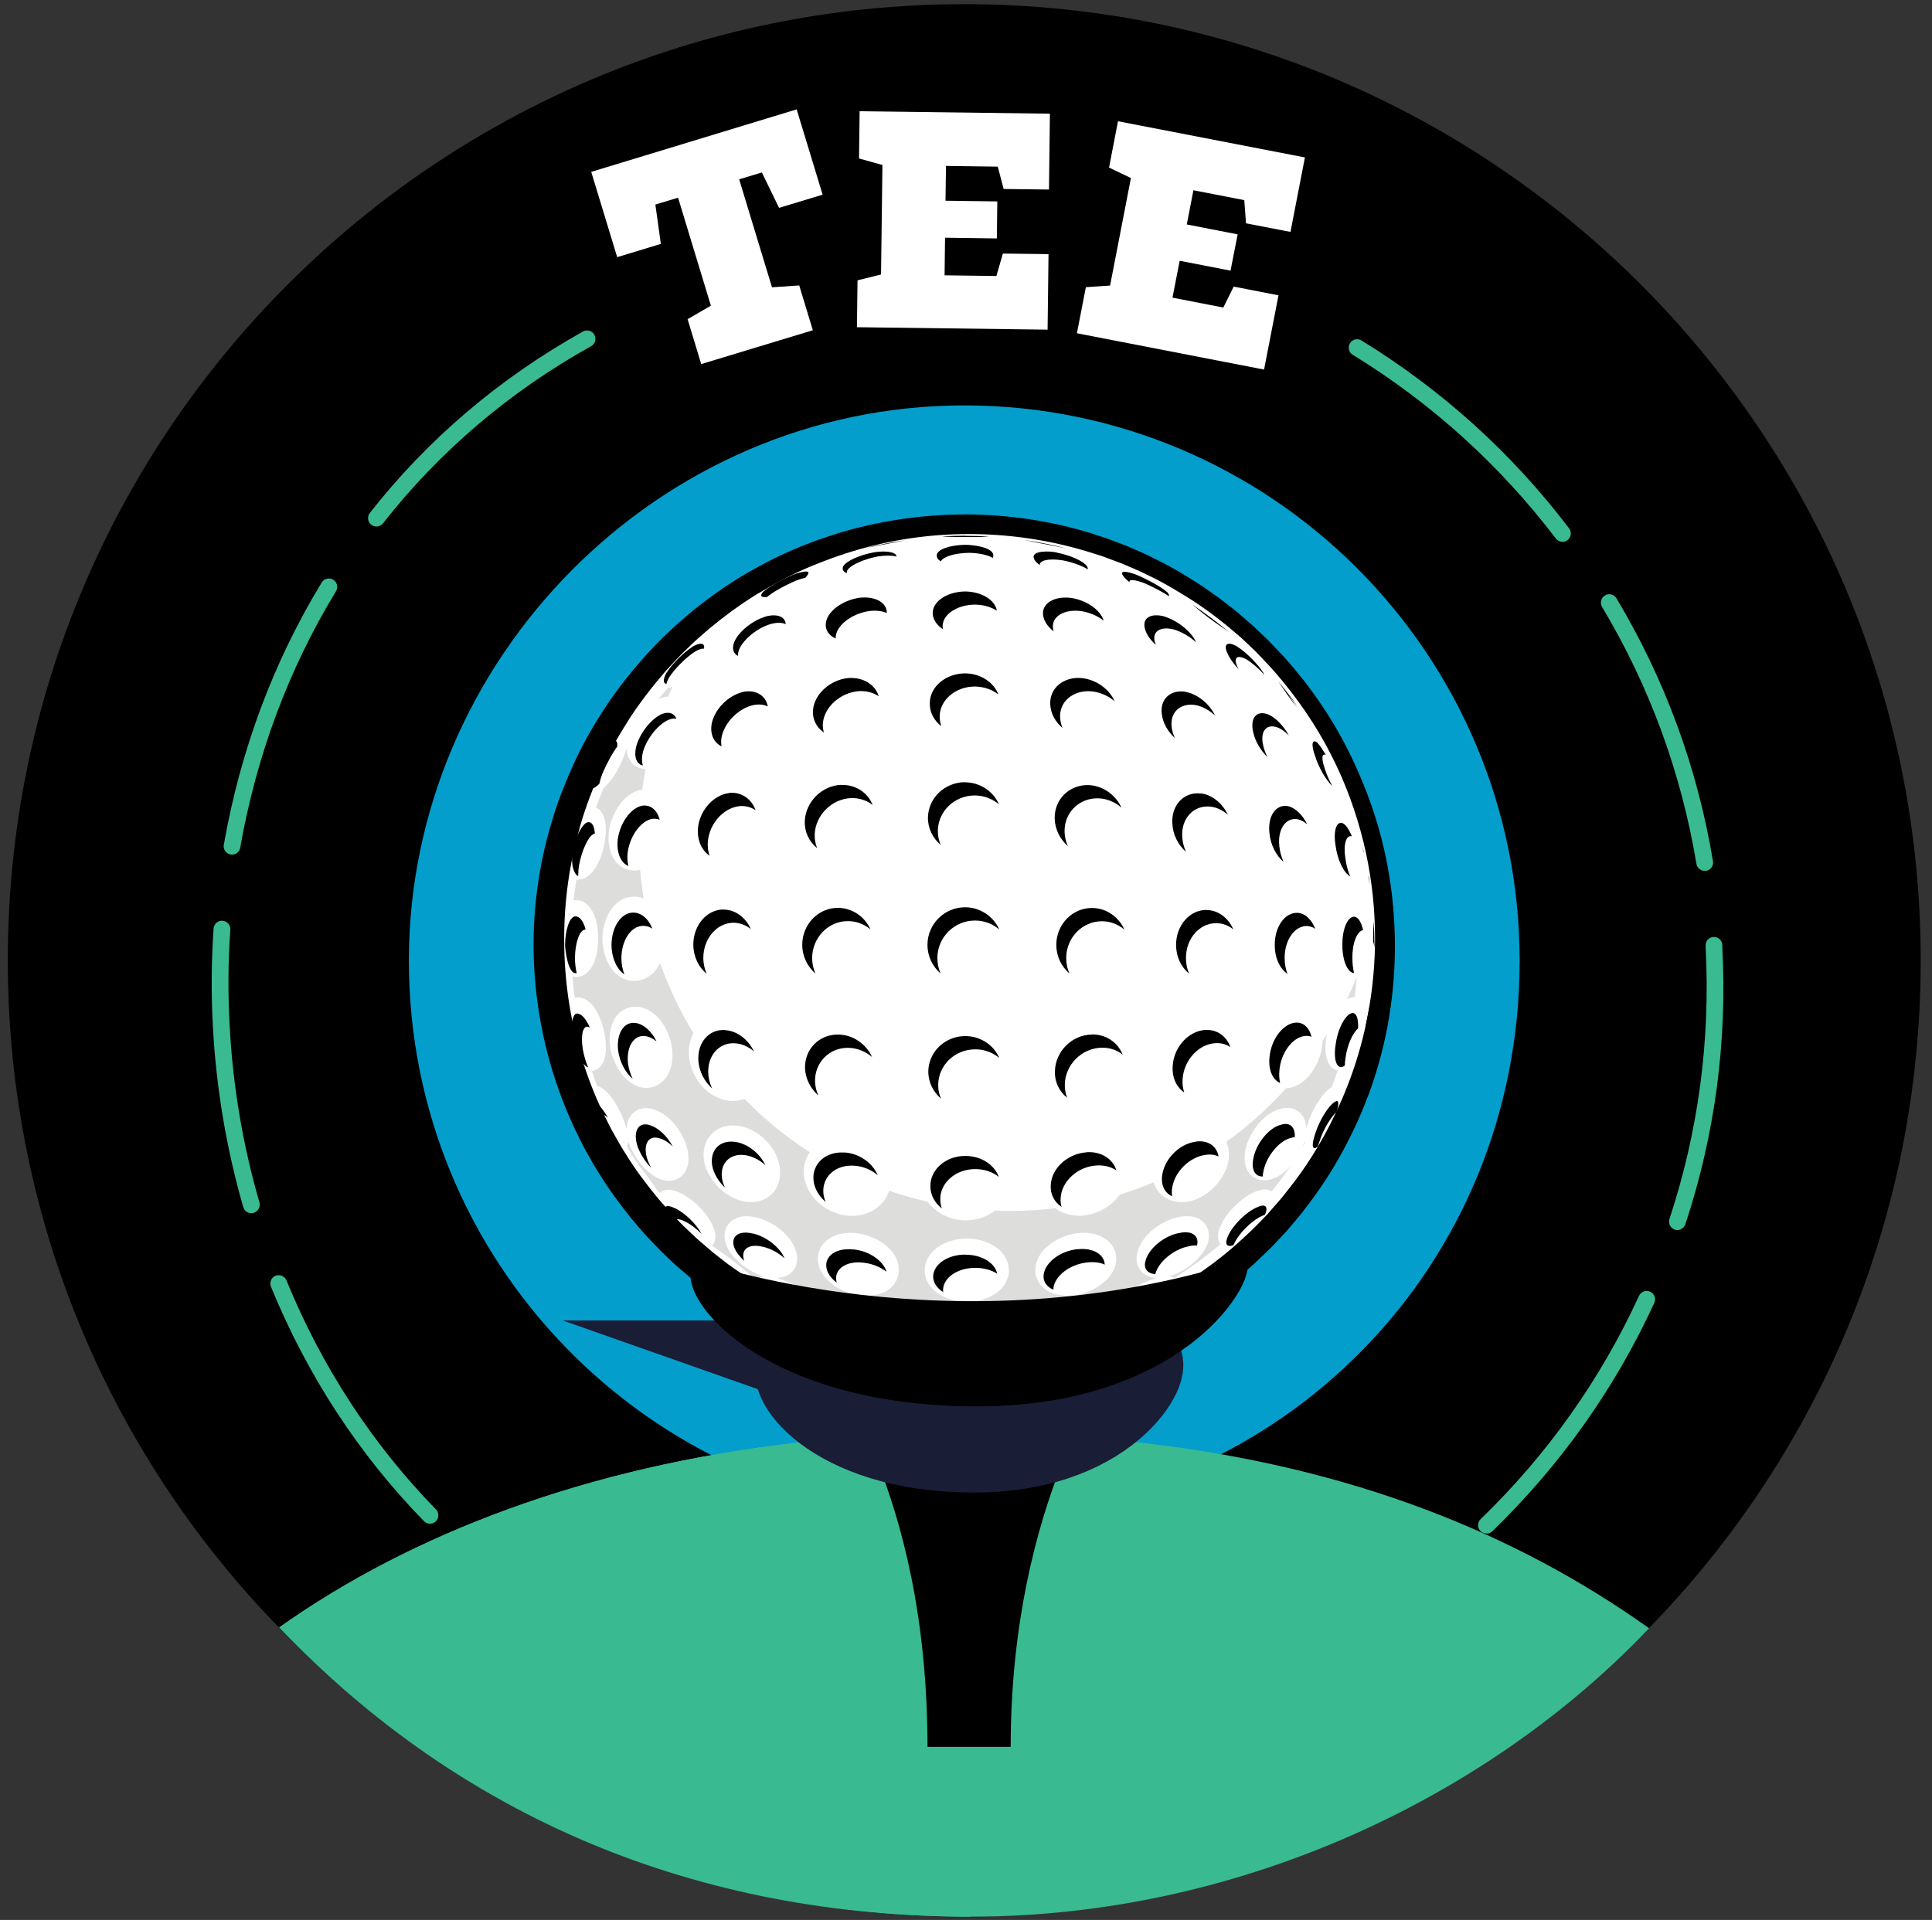
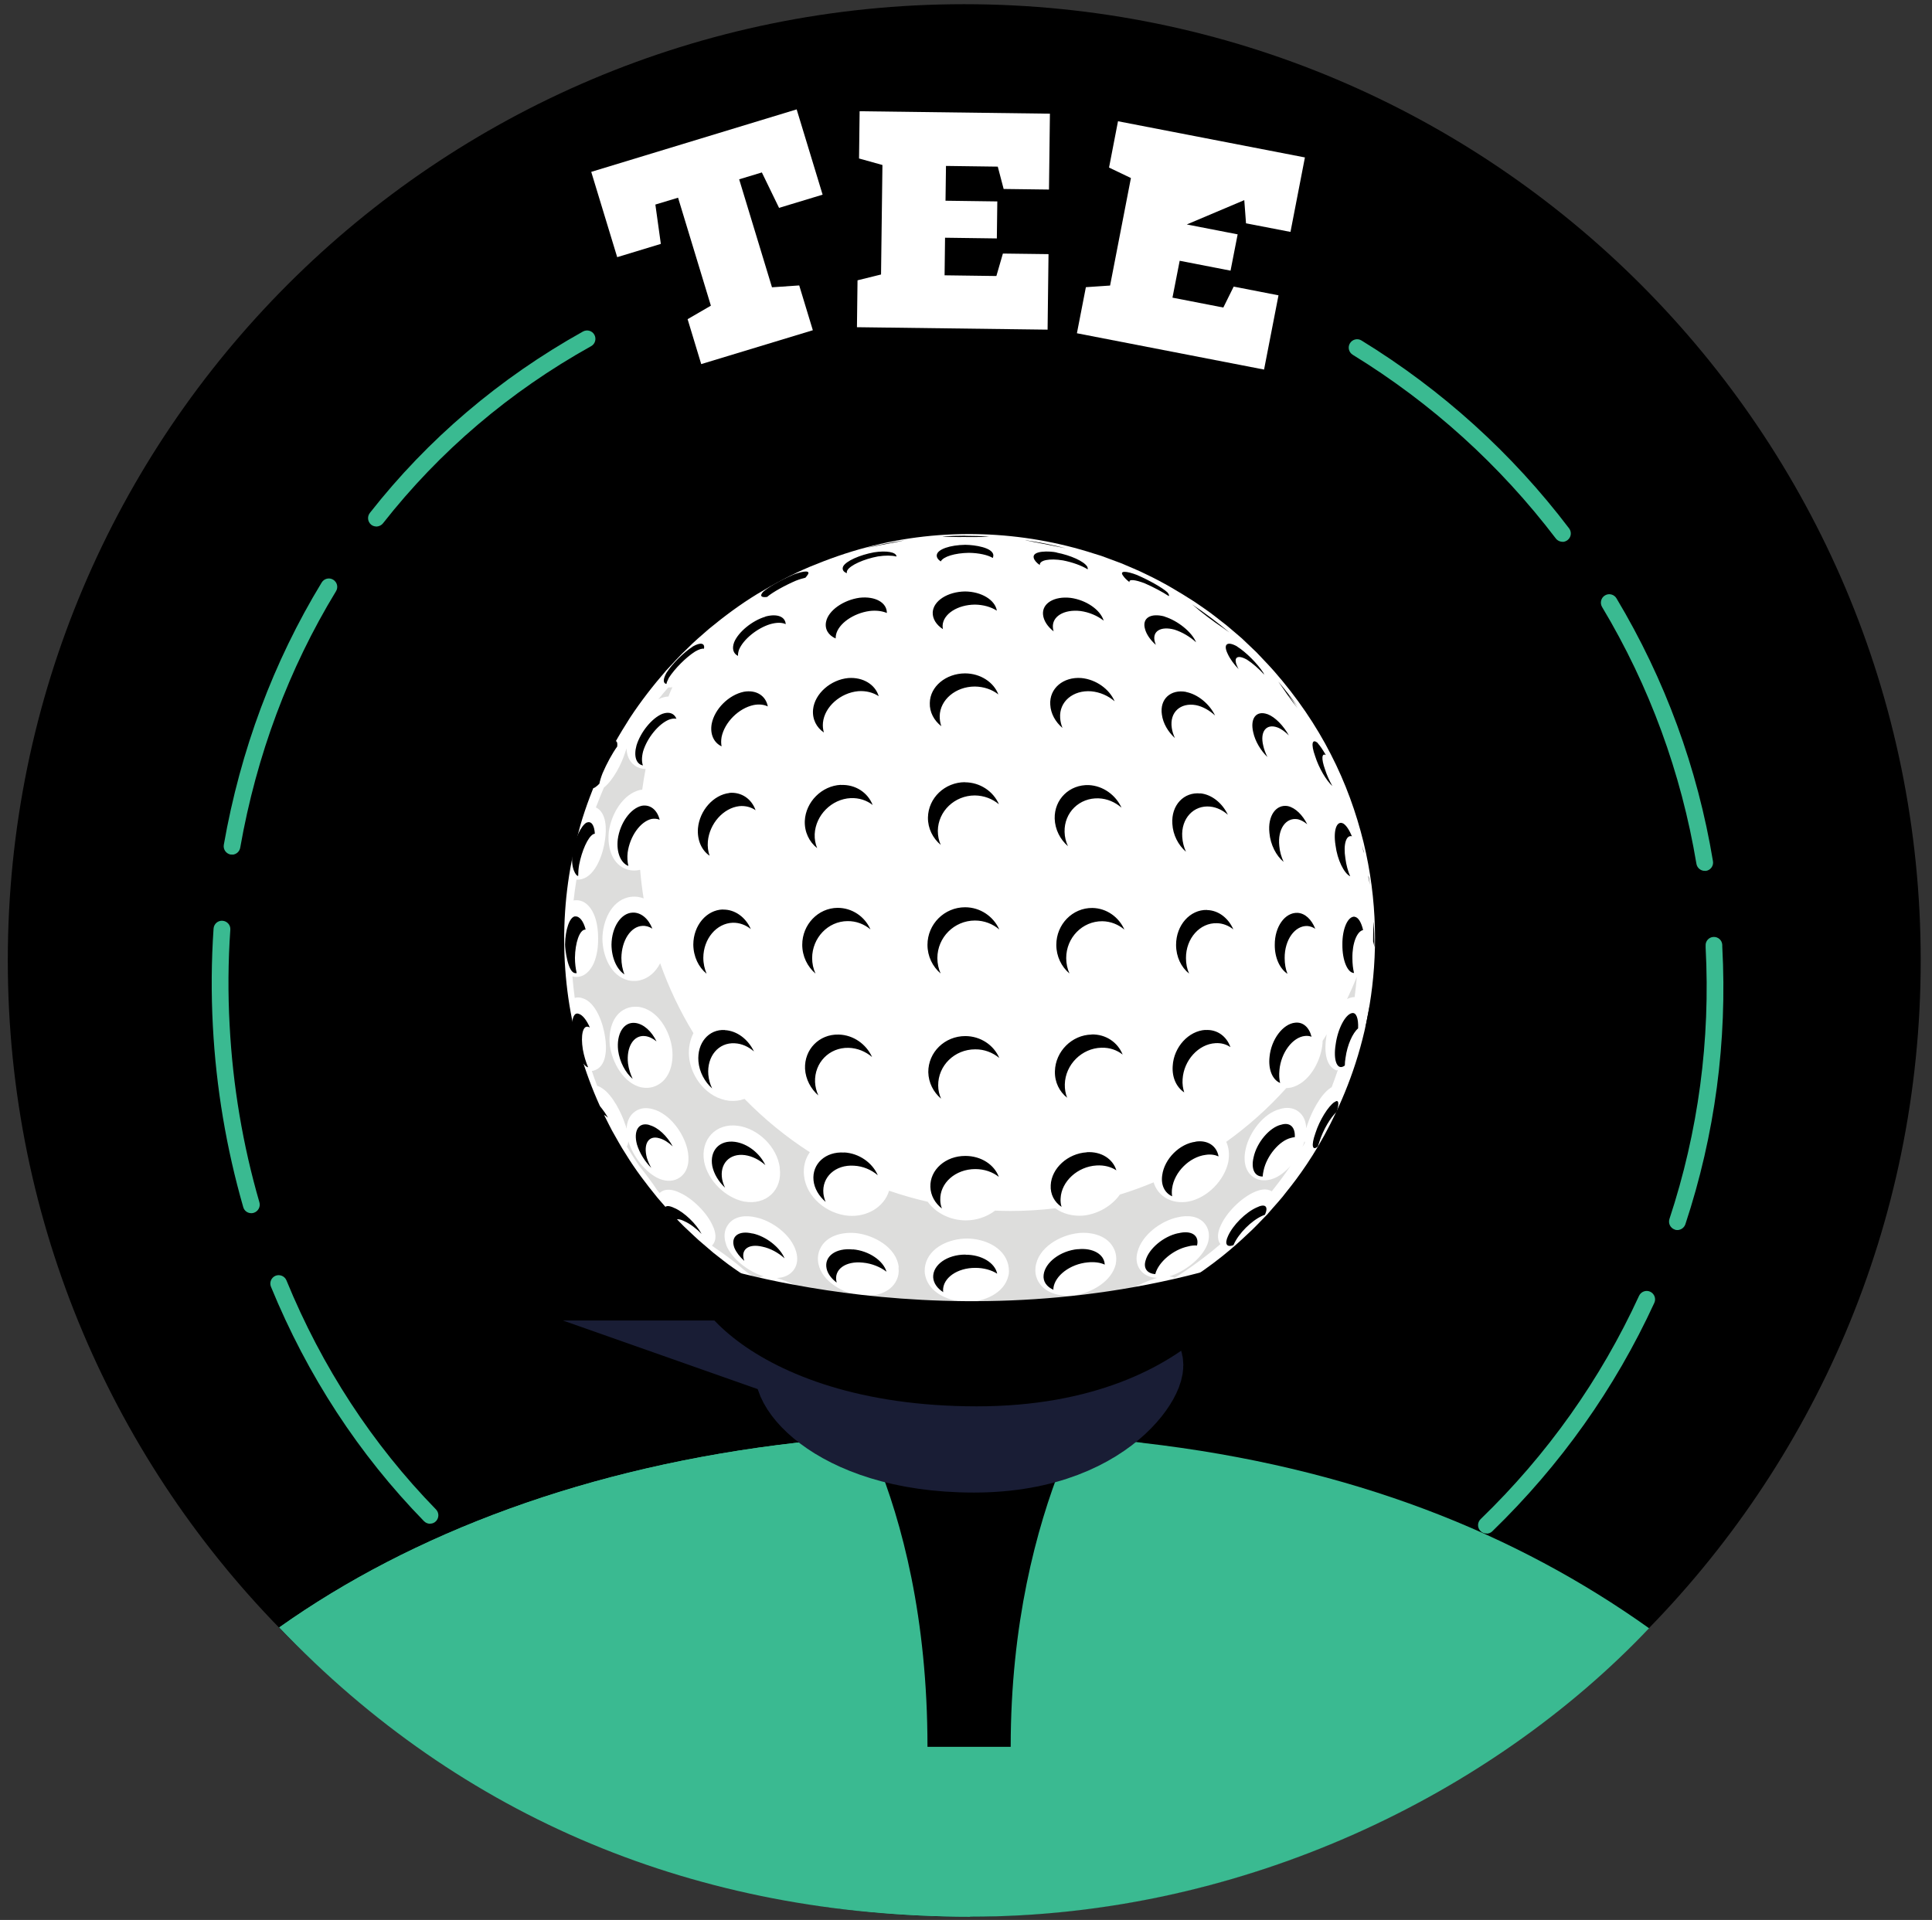
<svg xmlns="http://www.w3.org/2000/svg" width="166" height="165" viewBox="0 0 166 165" fill="none">
  <rect x="0" y="0" width="166" height="165" fill="#333333" stroke="none" />
  <path d="M82.85 164.72C128.237 164.72 165.03 127.927 165.03 82.54C165.03 37.153 128.237 0.36 82.85 0.36C37.463 0.36 0.67 37.153 0.67 82.54C0.67 127.927 37.463 164.72 82.85 164.72Z" fill="black" />
-   <path fill-rule="evenodd" clip-rule="evenodd" d="M81.2 130.25C55.61 129.38 35.13 108.36 35.13 82.56C35.13 56.76 56.5 34.84 82.85 34.84C109.2 34.84 130.57 56.21 130.57 82.56C130.57 108.91 110.09 129.38 84.5 130.25" fill="#039ECC" />
  <path fill-rule="evenodd" clip-rule="evenodd" d="M109.751 105.03C96.441 119.75 73.731 120.91 59.001 107.61C44.281 94.31 43.12 71.59 56.42 56.87C69.721 42.15 92.431 40.99 107.161 54.29C121.881 67.59 123.041 90.31 109.741 105.03H109.751Z" fill="white" />
  <path d="M110.55 105.79C110.55 105.79 110.4 105.95 110.11 106.26C109.81 106.57 109.42 107.04 108.77 107.64C107.54 108.86 105.69 110.53 103 112.27C100.33 114 96.84 115.79 92.53 116.95C88.24 118.11 83.14 118.65 77.68 117.9C74.96 117.51 72.16 116.83 69.39 115.74C66.62 114.67 63.91 113.19 61.34 111.36C60.69 110.91 60.08 110.4 59.45 109.92C59.15 109.66 58.84 109.4 58.54 109.14L58.08 108.75C58.08 108.75 58.07 108.75 58 108.68L57.95 108.63L57.84 108.53L57.63 108.33C57.35 108.06 57.07 107.79 56.79 107.52C56.51 107.24 56.22 106.92 55.93 106.63C55.34 106.03 54.83 105.4 54.29 104.77C53.25 103.48 52.25 102.13 51.38 100.69C50.92 99.98 50.53 99.23 50.11 98.48C49.91 98.1 49.73 97.72 49.54 97.33L49.26 96.75L49 96.16C46.23 89.88 45.15 82.58 46.3 75.47C46.57 73.69 47 71.94 47.53 70.21C48.06 68.48 48.75 66.8 49.52 65.16C50.3 63.52 51.23 61.95 52.24 60.44C53.26 58.94 54.41 57.52 55.62 56.17C56.28 55.49 56.82 54.89 57.53 54.25C58.19 53.6 58.89 53.03 59.58 52.44C61 51.31 62.47 50.25 64.03 49.34C65.59 48.43 67.2 47.61 68.87 46.94C70.54 46.28 72.24 45.7 73.97 45.29C77.43 44.45 80.97 44.1 84.45 44.24C87.93 44.39 91.35 45.01 94.55 46.09L95.15 46.29L95.74 46.51C96.13 46.66 96.52 46.81 96.91 46.96C97.68 47.3 98.45 47.61 99.18 48C100.68 48.72 102.08 49.57 103.44 50.47C104.1 50.94 104.78 51.39 105.4 51.9C105.72 52.15 106.04 52.39 106.34 52.64C106.64 52.9 106.94 53.16 107.24 53.42L107.7 53.82L108.12 54.22C108.4 54.49 108.68 54.75 108.96 55.02C109.5 55.59 110.06 56.15 110.57 56.73C112.61 59.05 114.33 61.55 115.66 64.14C116.98 66.73 118 69.37 118.68 71.99C120.03 77.23 120.1 82.3 119.47 86.65C118.85 91.02 117.5 94.68 116.1 97.52C114.71 100.37 113.25 102.43 112.21 103.77C111.71 104.46 111.26 104.94 110.99 105.28L110.56 105.79L110.54 105.81L110.55 105.79ZM108.95 104.29C108.95 104.29 109.12 104.1 109.35 103.83C109.62 103.51 110.05 103.07 110.53 102.43C111.54 101.18 112.94 99.28 114.3 96.6C115.66 93.94 117.01 90.5 117.68 86.35C118.36 82.22 118.38 77.39 117.15 72.36C116.53 69.85 115.62 67.29 114.34 64.81C113.07 62.32 111.43 59.92 109.48 57.69C108.99 57.13 108.47 56.61 107.96 56.06C107.68 55.8 107.4 55.53 107.12 55.26L106.7 54.86L106.28 54.5C105.99 54.25 105.7 54.01 105.41 53.76C105.11 53.52 104.8 53.29 104.5 53.05C103.9 52.57 103.25 52.14 102.61 51.7C101.3 50.86 99.95 50.05 98.51 49.37C97.8 49.01 97.06 48.72 96.32 48.4C95.94 48.26 95.57 48.12 95.19 47.98L94.62 47.77L94.04 47.59C87.9 45.6 80.96 45.29 74.41 47.05C72.77 47.48 71.17 48.05 69.6 48.7C68.03 49.36 66.53 50.17 65.06 51.05C63.6 51.94 62.23 52.96 60.91 54.05C60.26 54.61 59.61 55.17 59.02 55.77C58.42 56.32 57.79 57.04 57.23 57.63C56.11 58.92 55.06 60.27 54.12 61.7C53.2 63.14 52.35 64.62 51.65 66.16C50.95 67.71 50.34 69.29 49.87 70.91C49.41 72.53 49.04 74.18 48.81 75.84C48.35 79.16 48.37 82.51 48.83 85.75C49.3 88.99 50.22 92.13 51.53 95.02L51.77 95.56L52.04 96.09C52.22 96.44 52.39 96.8 52.58 97.15C52.97 97.83 53.34 98.53 53.77 99.18C54.58 100.51 55.52 101.74 56.49 102.93C56.99 103.5 57.48 104.1 58 104.61C58.26 104.88 58.5 105.14 58.78 105.41C59.06 105.68 59.35 105.95 59.63 106.21L60.03 106.58L60.45 106.94C60.73 107.18 61.01 107.42 61.29 107.66C61.87 108.11 62.44 108.58 63.04 108.99C65.41 110.68 67.91 112.05 70.46 113.04C73.01 114.03 75.58 114.73 78.09 115.12C83.13 115.89 87.87 115.47 91.88 114.46C95.91 113.46 99.2 111.85 101.73 110.28C104.26 108.71 106.06 107.14 107.19 106.06C107.77 105.54 108.21 105.05 108.51 104.75C108.76 104.49 108.91 104.34 108.95 104.3V104.29Z" fill="black" />
  <path fill-rule="evenodd" clip-rule="evenodd" d="M54.801 86.52C56.521 86.71 57.601 88.65 57.761 90.22C57.881 91.39 57.541 92.8 56.351 93.32C55.971 93.49 55.551 93.53 55.141 93.45H55.121H55.101C53.571 93.09 52.601 91.31 52.401 89.86V89.84C52.271 88.67 52.581 87.22 53.761 86.69C54.091 86.54 54.441 86.49 54.801 86.53M66.991 100.34C67.271 102.26 65.831 103.6 63.941 103.26H63.931H63.921C62.311 102.92 60.831 101.46 60.501 99.84V99.83C60.161 97.95 61.491 96.49 63.401 96.75C65.161 96.99 66.771 98.58 67.001 100.35L66.991 100.34ZM92.641 105.97C93.811 105.85 95.221 106.19 95.741 107.38C95.911 107.76 95.951 108.18 95.871 108.59V108.61V108.63C95.511 110.16 93.731 111.13 92.281 111.33C91.111 111.46 89.661 111.15 89.131 109.97C88.981 109.64 88.931 109.29 88.971 108.93C89.161 107.21 91.101 106.13 92.671 105.97H92.641ZM83.081 111.89C81.661 111.88 79.851 111.18 79.501 109.64C79.471 109.52 79.461 109.41 79.451 109.29V109.27C79.451 109.08 79.461 108.9 79.501 108.72C79.851 107.16 81.631 106.44 83.081 106.44C84.531 106.44 86.271 107.15 86.631 108.7C86.671 108.89 86.691 109.08 86.691 109.27V109.29C86.691 109.41 86.671 109.53 86.641 109.64C86.291 111.17 84.511 111.88 83.101 111.89H83.081ZM77.201 108.93C77.251 109.29 77.201 109.66 77.041 110C76.511 111.16 75.081 111.47 73.921 111.34C72.481 111.15 70.651 110.17 70.321 108.62C70.231 108.19 70.271 107.75 70.451 107.35C70.971 106.19 72.361 105.86 73.521 105.97C75.071 106.13 77.051 107.2 77.221 108.92L77.201 108.93ZM56.581 60.08C56.851 59.74 57.131 59.41 57.421 59.08C57.541 59.08 57.651 59.08 57.771 59.06C57.651 59.32 57.541 59.59 57.431 59.86C57.211 59.87 56.991 59.92 56.781 60H56.771L56.761 60.01C56.701 60.03 56.651 60.06 56.591 60.09L56.581 60.08ZM112.121 98.21C112.051 98.33 111.971 98.46 111.901 98.58C111.981 98.4 112.041 98.23 112.091 98.06C112.091 98.06 112.101 98.16 112.121 98.21ZM114.951 91.95C114.781 92.45 114.611 92.94 114.421 93.43C114.381 93.45 114.341 93.48 114.311 93.5C113.451 94.07 112.661 95.63 112.351 96.6C112.311 96.71 112.271 96.83 112.231 96.96C112.211 96.39 112.021 95.85 111.531 95.5C111.071 95.17 110.501 95.15 109.981 95.31C108.541 95.68 107.341 97.33 107.031 98.74C106.831 99.59 106.901 100.62 107.691 101.16C108.201 101.51 108.831 101.5 109.401 101.29C109.941 101.09 110.451 100.68 110.891 100.19C110.381 100.94 109.841 101.67 109.271 102.38C108.801 102.09 108.211 102.24 107.721 102.47C106.611 102.98 105.391 104.2 104.891 105.31C104.651 105.82 104.511 106.45 104.861 106.92C103.621 107.98 102.311 108.95 100.931 109.82C100.791 109.75 100.641 109.71 100.481 109.69C101.741 109.3 103.211 108.22 103.721 106.98V106.96L103.741 106.94C103.941 106.38 103.931 105.76 103.591 105.26C103.041 104.47 102.021 104.41 101.161 104.62C99.741 104.93 98.121 106.13 97.741 107.57C97.591 108.1 97.621 108.65 97.951 109.11C98.301 109.6 98.851 109.8 99.421 109.82C99.281 109.86 99.151 109.9 99.031 109.95C98.071 110.26 96.531 111.03 95.961 111.9C95.831 112.08 95.731 112.29 95.711 112.5C95.301 112.67 94.891 112.83 94.471 112.98C94.471 112.87 94.451 112.76 94.421 112.66C94.091 111.51 92.481 111.53 91.541 111.68C90.421 111.83 88.511 112.45 88.151 113.67V113.7C88.091 113.92 88.101 114.14 88.171 114.35C88.201 114.43 88.231 114.5 88.271 114.57C88.211 114.58 88.141 114.6 88.081 114.61L87.781 114.67C87.231 114.75 86.681 114.81 86.131 114.87C86.251 114.71 86.331 114.52 86.361 114.3V114.28V114.26C86.441 113.49 85.841 112.94 85.191 112.65C84.551 112.37 83.791 112.27 83.091 112.27C82.391 112.27 81.631 112.37 80.981 112.64C80.331 112.92 79.711 113.47 79.791 114.25V114.27V114.29C79.821 114.52 79.911 114.72 80.041 114.89C79.641 114.86 79.241 114.82 78.851 114.77L78.071 114.61C78.011 114.6 77.951 114.59 77.891 114.57C77.931 114.5 77.961 114.43 77.981 114.35C78.051 114.13 78.051 113.9 77.981 113.67C77.651 112.44 75.691 111.82 74.581 111.67C73.651 111.53 72.061 111.53 71.731 112.66C71.691 112.8 71.681 112.95 71.691 113.09C71.271 112.94 70.861 112.79 70.451 112.63C70.451 112.38 70.361 112.12 70.201 111.91C69.631 111.05 68.071 110.26 67.101 109.95C66.991 109.91 66.871 109.87 66.741 109.83C67.311 109.81 67.861 109.61 68.211 109.12C68.531 108.67 68.561 108.11 68.411 107.59C68.021 106.15 66.381 104.93 64.951 104.62C64.101 104.42 63.081 104.48 62.541 105.27C62.181 105.78 62.191 106.41 62.401 106.98V107.01C62.901 108.23 64.371 109.32 65.621 109.69C65.401 109.71 65.201 109.78 65.041 109.91C64.791 109.75 64.531 109.59 64.291 109.43L64.161 109.32C64.071 109.24 63.971 109.17 63.871 109.09C63.431 108.7 62.951 108.33 62.481 107.98C62.151 107.73 61.801 107.49 61.461 107.26C61.361 107.19 61.271 107.12 61.171 107.05C61.641 106.56 61.491 105.86 61.221 105.31C60.741 104.22 59.491 102.98 58.401 102.5C57.851 102.23 57.161 102.08 56.671 102.53C56.601 102.45 56.541 102.36 56.471 102.28L56.451 102.26C56.231 101.92 55.991 101.59 55.751 101.27C55.491 100.92 55.221 100.56 54.931 100.21C54.561 99.66 54.201 99.1 53.861 98.54C53.931 98.4 53.971 98.25 53.991 98.09C54.381 99.35 55.461 100.82 56.691 101.32H56.701L56.711 101.33C57.271 101.54 57.901 101.55 58.411 101.19C59.191 100.65 59.261 99.62 59.061 98.77C58.731 97.35 57.541 95.71 56.091 95.32C55.561 95.17 55.011 95.2 54.551 95.53C54.061 95.88 53.861 96.43 53.841 97C53.801 96.86 53.761 96.73 53.711 96.61C53.401 95.65 52.631 94.11 51.761 93.54C51.621 93.44 51.471 93.36 51.311 93.32C51.151 92.9 50.991 92.47 50.851 92.04C50.901 92.04 50.961 92.02 51.011 92.01C52.161 91.68 52.141 90.07 51.991 89.13C51.841 88.03 51.221 86.09 50.001 85.77C49.801 85.71 49.591 85.7 49.381 85.76C49.301 85.15 49.231 84.53 49.181 83.91C49.261 83.93 49.341 83.95 49.421 83.95C50.191 84.02 50.731 83.42 51.021 82.77C51.301 82.12 51.401 81.34 51.391 80.64C51.391 79.95 51.301 79.18 51.011 78.54C50.731 77.89 50.181 77.3 49.411 77.37C49.361 77.37 49.321 77.37 49.281 77.39C49.351 76.79 49.431 76.19 49.531 75.59C49.681 75.61 49.841 75.59 49.991 75.55C51.221 75.23 51.841 73.29 51.981 72.19C52.121 71.31 52.141 69.84 51.201 69.39C51.421 68.81 51.651 68.24 51.891 67.68C52.701 67.04 53.411 65.62 53.701 64.71C53.741 64.59 53.791 64.46 53.831 64.32C53.851 64.89 54.051 65.44 54.541 65.79C54.821 65.99 55.141 66.08 55.471 66.09C55.361 66.67 55.261 67.26 55.181 67.86C55.141 67.86 55.091 67.87 55.051 67.88H55.031H55.011C53.481 68.24 52.511 70.02 52.311 71.47V71.49C52.181 72.66 52.491 74.11 53.671 74.64C54.001 74.79 54.351 74.84 54.711 74.8C54.811 74.79 54.911 74.77 55.001 74.75C55.071 75.58 55.171 76.4 55.301 77.21C55.191 77.17 55.081 77.13 54.971 77.11C54.771 77.06 54.561 77.05 54.361 77.06C54.231 77.06 54.111 77.09 53.991 77.11C52.461 77.47 51.781 79.23 51.761 80.65V80.67C51.771 82.1 52.451 83.88 53.991 84.25C54.111 84.28 54.241 84.3 54.361 84.3C54.571 84.31 54.771 84.3 54.971 84.25C55.781 84.06 56.361 83.49 56.721 82.78C57.471 84.9 58.431 86.91 59.581 88.79C59.281 89.38 59.141 90.08 59.201 90.79C59.361 92.62 60.781 94.38 62.651 94.6H62.661H62.671C63.111 94.64 63.561 94.59 63.971 94.44C65.661 96.17 67.541 97.71 69.581 99.02C69.561 99.05 69.541 99.08 69.521 99.11C69.151 99.68 69.011 100.35 69.081 101.02C69.271 102.9 71.071 104.33 72.891 104.48C74.461 104.61 75.961 103.76 76.391 102.33C77.471 102.7 78.581 103.02 79.711 103.28C80.431 104.28 81.701 104.88 82.981 104.88C83.891 104.88 84.791 104.58 85.501 104.04C85.941 104.06 86.381 104.07 86.821 104.07C88.121 104.07 89.411 103.99 90.671 103.84C91.341 104.33 92.201 104.53 93.051 104.47C94.291 104.35 95.501 103.67 96.221 102.66C97.211 102.36 98.181 102 99.121 101.61C99.481 102.81 100.681 103.52 102.121 103.26C103.741 102.94 105.201 101.45 105.541 99.84V99.82C105.651 99.19 105.581 98.61 105.361 98.13C107.241 96.78 108.981 95.23 110.521 93.51C110.641 93.51 110.751 93.49 110.871 93.47H110.891H110.911C112.441 93.11 113.411 91.33 113.611 89.88V89.86C113.631 89.73 113.641 89.59 113.641 89.45C113.761 89.26 113.881 89.08 113.991 88.89C113.971 88.98 113.961 89.07 113.951 89.16C113.811 90.07 113.791 91.6 114.841 91.99L114.951 91.95ZM116.581 83.94C116.531 84.53 116.471 85.11 116.391 85.69C116.291 85.69 116.181 85.7 116.081 85.73C115.961 85.76 115.851 85.8 115.741 85.86C116.041 85.23 116.321 84.59 116.581 83.95V83.94Z" fill="#DDDDDC" />
  <path fill-rule="evenodd" clip-rule="evenodd" d="M97.75 49.44C98.72 49.86 99.85 50.49 100.3 50.9C100.43 51.05 100.47 51.16 100.43 51.23C99.88 50.87 99.09 50.45 98.38 50.14C97.51 49.8 96.97 49.76 97.05 50.03C96.8 49.84 96.61 49.65 96.5 49.48C96.16 49.04 96.73 49.04 97.74 49.43M90.79 47.49C91.98 47.72 93.13 48.23 93.42 48.7C93.46 48.78 93.47 48.86 93.46 48.93C92.95 48.61 92.15 48.32 91.33 48.16C90.16 47.97 89.31 48.14 89.34 48.56C89.06 48.37 88.88 48.16 88.82 47.95C88.65 47.29 90.22 47.35 90.8 47.48L90.79 47.49ZM82.93 46.82C83.79 46.83 85.26 47.06 85.35 47.69C85.35 47.78 85.34 47.87 85.3 47.95C84.87 47.69 84.1 47.52 83.24 47.51C82.05 47.53 81.05 47.83 80.83 48.25C80.59 48.09 80.46 47.89 80.49 47.69C80.56 47.2 81.63 46.84 82.94 46.82H82.93ZM75.07 47.47C76.15 47.3 77 47.44 77.03 47.82H76.98C76.62 47.73 76.07 47.72 75.43 47.82C74.24 48.04 73.05 48.57 72.8 49.02C72.76 49.1 72.75 49.18 72.76 49.26C72.45 49.14 72.33 48.93 72.45 48.67C72.7 48.21 73.88 47.69 75.08 47.47H75.07ZM68.09 49.41C69.14 49.01 69.71 49.01 69.36 49.45C69.32 49.51 69.27 49.58 69.2 49.65C68.98 49.7 68.7 49.78 68.37 49.91C67.44 50.31 66.39 50.89 65.91 51.3C65.4 51.37 65.25 51.21 65.57 50.86C66.02 50.45 67.13 49.83 68.09 49.42V49.41ZM106.29 55.56C107.07 56.05 108.05 57.04 108.55 57.82C108.58 57.88 108.61 57.93 108.63 57.98C108.16 57.47 107.61 56.99 107.14 56.69C106.3 56.22 105.93 56.5 106.33 57.32C106.36 57.38 106.39 57.45 106.43 57.51C106.02 57.09 105.68 56.62 105.48 56.18C105.08 55.35 105.45 55.08 106.29 55.55V55.56ZM100.06 52.99C101.21 53.35 102.4 54.31 102.77 55.2C102.25 54.72 101.57 54.32 100.91 54.11C99.73 53.79 98.96 54.25 99.23 55.18C99.25 55.26 99.28 55.34 99.31 55.42C98.85 55.01 98.5 54.52 98.38 54.05C98.11 53.11 98.87 52.66 100.06 52.98V52.99ZM91.98 51.38C93.33 51.56 94.55 52.41 94.83 53.34C94.3 52.92 93.58 52.61 92.83 52.51C91.42 52.35 90.36 52.98 90.47 53.97C90.48 54.07 90.5 54.16 90.53 54.26C90.02 53.86 89.68 53.36 89.62 52.84C89.51 51.85 90.58 51.22 91.98 51.38ZM82.92 50.83C84.31 50.84 85.5 51.55 85.65 52.48C85.15 52.16 84.49 51.97 83.77 51.96C82.28 51.97 81.04 52.76 80.99 53.76C80.99 53.86 80.99 53.97 81.02 54.07C80.46 53.71 80.12 53.19 80.14 52.63C80.19 51.63 81.43 50.85 82.92 50.83ZM73.86 51.37C75.19 51.22 76.21 51.78 76.2 52.68C75.8 52.51 75.28 52.44 74.71 52.51C73.32 52.7 72.03 53.6 71.83 54.56C71.81 54.67 71.8 54.77 71.8 54.87C71.18 54.6 70.84 54.07 70.98 53.42C71.18 52.46 72.47 51.56 73.86 51.37ZM65.75 52.99C66.77 52.71 67.47 52.99 67.51 53.64C67.2 53.49 66.74 53.48 66.18 53.64C65.06 53.98 63.87 54.94 63.5 55.83C63.43 56.03 63.4 56.21 63.41 56.37C63.01 56.17 62.87 55.75 63.08 55.19C63.45 54.3 64.64 53.33 65.76 53L65.75 52.99ZM59.52 55.56C60.21 55.17 60.58 55.27 60.49 55.75C60.32 55.72 60.06 55.8 59.73 55.99C58.95 56.48 57.97 57.47 57.47 58.25C57.36 58.46 57.29 58.63 57.26 58.78C56.97 58.73 56.95 58.38 57.26 57.83C57.75 57.05 58.74 56.07 59.52 55.57V55.56ZM113.23 63.88C113.42 64.08 113.67 64.46 113.92 64.89C113.57 64.7 113.51 65.18 113.85 66.13C114 66.61 114.23 67.11 114.48 67.55C113.97 67.1 113.32 66.01 113 64.99C112.61 63.91 112.75 63.43 113.24 63.87L113.23 63.88ZM108.92 61.38C109.57 61.63 110.28 62.37 110.74 63.2C110.43 62.89 110.09 62.64 109.77 62.52C108.81 62.16 108.24 62.86 108.54 64.08C108.61 64.41 108.74 64.75 108.9 65.06C108.33 64.51 107.85 63.72 107.68 62.94C107.39 61.72 107.95 61.03 108.91 61.38H108.92ZM101.91 59.47C102.93 59.67 103.92 60.5 104.4 61.49C103.92 61.05 103.35 60.72 102.76 60.6C101.43 60.36 100.48 61.21 100.68 62.55C100.72 62.85 100.82 63.15 100.95 63.43C100.36 62.89 99.93 62.17 99.83 61.41C99.63 60.07 100.59 59.22 101.91 59.46V59.47ZM92.91 58.27C94.18 58.39 95.32 59.22 95.77 60.27C95.23 59.8 94.52 59.48 93.76 59.41C92.2 59.29 90.99 60.3 91.09 61.7C91.11 62 91.18 62.29 91.29 62.56C90.68 62.04 90.28 61.33 90.24 60.56C90.15 59.16 91.36 58.15 92.91 58.27ZM82.91 57.87C84.25 57.87 85.39 58.64 85.78 59.68C85.25 59.26 84.54 59.01 83.76 59C82.12 59 80.77 60.13 80.74 61.54C80.74 61.84 80.78 62.13 80.88 62.41C80.25 61.92 79.86 61.2 79.89 60.41C79.91 59 81.27 57.88 82.91 57.87ZM72.89 58.27C74.16 58.18 75.2 58.83 75.5 59.83C75.03 59.52 74.42 59.35 73.74 59.4C72.21 59.54 70.85 60.74 70.71 62.1C70.68 62.4 70.71 62.69 70.79 62.95C70.15 62.52 69.78 61.8 69.86 60.97C70 59.61 71.37 58.41 72.89 58.27ZM63.91 59.45C64.98 59.26 65.8 59.79 65.97 60.71C65.64 60.55 65.22 60.5 64.76 60.59C63.47 60.86 62.26 62.07 62 63.34C61.95 63.63 61.95 63.9 62 64.14C61.34 63.83 60.99 63.11 61.15 62.2C61.4 60.93 62.61 59.72 63.91 59.45ZM56.9 61.35C57.5 61.13 57.94 61.31 58.12 61.77C57.93 61.73 57.71 61.76 57.47 61.85C56.58 62.22 55.61 63.41 55.26 64.56C55.13 65.05 55.13 65.48 55.24 65.78C54.67 65.67 54.43 65 54.69 64.06C55.04 62.91 56.01 61.72 56.9 61.35ZM52.59 63.84C52.93 63.54 53.09 63.69 53.03 64.16C52.63 64.7 52.12 65.64 51.77 66.46C51.63 66.82 51.54 67.13 51.5 67.35C51.39 67.47 51.28 67.56 51.18 67.63C50.74 67.97 50.74 67.4 51.13 66.39C51.55 65.42 52.18 64.29 52.59 63.84ZM115.41 70.77C115.66 70.91 115.93 71.32 116.16 71.87C115.67 71.73 115.4 72.55 115.6 73.79C115.67 74.34 115.82 74.87 116.01 75.31C115.48 75.05 114.91 73.91 114.75 72.65C114.54 71.33 114.86 70.49 115.41 70.77ZM110.67 69.28C111.31 69.43 111.92 70.04 112.32 70.84C112.07 70.63 111.8 70.48 111.53 70.41C110.5 70.21 109.76 71.23 109.92 72.71C109.96 73.19 110.1 73.66 110.29 74.07C109.65 73.54 109.16 72.6 109.07 71.58C108.91 70.1 109.65 69.08 110.68 69.28H110.67ZM103.14 68.18C104.13 68.28 105.03 69.03 105.5 70.02C105.06 69.63 104.54 69.38 103.99 69.32C102.57 69.17 101.47 70.33 101.58 71.93C101.61 72.38 101.72 72.81 101.9 73.2C101.24 72.63 100.78 71.75 100.73 70.8C100.62 69.2 101.72 68.04 103.14 68.19V68.18ZM93.55 67.47C94.78 67.53 95.86 68.32 96.36 69.41C95.82 68.94 95.14 68.64 94.41 68.61C92.75 68.54 91.43 69.82 91.47 71.49C91.48 71.93 91.58 72.34 91.76 72.72C91.09 72.14 90.65 71.29 90.62 70.35C90.58 68.68 91.9 67.41 93.56 67.47H93.55ZM82.9 67.23C84.21 67.23 85.35 68.01 85.83 69.12C85.27 68.65 84.55 68.37 83.76 68.36C82.02 68.36 80.6 69.72 80.58 71.4C80.58 71.83 80.66 72.24 80.83 72.61C80.15 72.04 79.72 71.2 79.73 70.26C79.76 68.58 81.17 67.23 82.91 67.22L82.9 67.23ZM72.24 67.46C73.5 67.4 74.56 68.11 74.98 69.18C74.47 68.78 73.81 68.56 73.09 68.59C71.46 68.67 70.08 70.05 70 71.68C69.98 72.11 70.06 72.52 70.21 72.89C69.53 72.35 69.11 71.5 69.15 70.54C69.23 68.91 70.61 67.53 72.24 67.45V67.46ZM62.67 68.14C63.71 68.05 64.58 68.66 64.92 69.63C64.53 69.36 64.04 69.23 63.52 69.28C62.15 69.44 60.96 70.78 60.82 72.31C60.78 72.76 60.84 73.17 60.97 73.54C60.29 73.08 59.89 72.21 59.97 71.18C60.11 69.65 61.3 68.31 62.67 68.15V68.14ZM55.13 69.25C55.88 69.11 56.47 69.61 56.68 70.45C56.47 70.36 56.23 70.34 55.98 70.38C55.01 70.61 54.12 71.87 53.93 73.26C53.88 73.68 53.91 74.08 53.99 74.42C53.33 74.16 52.95 73.25 53.08 72.13C53.27 70.74 54.16 69.48 55.13 69.25ZM50.4 70.7C50.8 70.52 51.07 70.91 51.11 71.65C51.06 71.65 51.02 71.67 50.97 71.69C50.51 71.94 49.99 73.12 49.76 74.32C49.7 74.67 49.68 74.99 49.68 75.27C49.68 75.27 49.68 75.27 49.67 75.27C49.52 75.32 49.01 74.64 49.19 73.32C49.35 72.12 49.94 70.94 50.4 70.69V70.7ZM116.4 78.79C116.71 78.83 116.97 79.28 117.12 79.93C116.6 80.03 116.18 81.05 116.2 82.34C116.2 82.82 116.25 83.25 116.34 83.62C115.79 83.61 115.33 82.55 115.34 81.2C115.32 79.8 115.82 78.73 116.39 78.78L116.4 78.79ZM111.48 78.45C112.14 78.48 112.7 79.03 113.01 79.82C112.8 79.68 112.57 79.6 112.33 79.58C111.26 79.54 110.37 80.76 110.38 82.33C110.38 82.83 110.46 83.29 110.62 83.69C109.97 83.26 109.52 82.32 109.53 81.2C109.52 79.63 110.41 78.41 111.48 78.45ZM103.71 78.21C104.7 78.23 105.55 78.91 105.97 79.87C105.57 79.55 105.08 79.35 104.56 79.34C103.1 79.29 101.89 80.64 101.9 82.34C101.9 82.82 101.99 83.27 102.17 83.67C101.49 83.13 101.05 82.23 101.05 81.2C101.05 79.51 102.25 78.16 103.71 78.2V78.21ZM93.86 78.03C95.08 78.05 96.13 78.81 96.61 79.89C96.09 79.45 95.43 79.18 94.71 79.17C93 79.16 91.61 80.58 91.61 82.34C91.61 82.81 91.71 83.26 91.89 83.66C91.2 83.08 90.76 82.19 90.76 81.2C90.76 79.44 92.15 78.01 93.86 78.03ZM82.92 77.97C84.23 77.97 85.36 78.76 85.86 79.88C85.3 79.4 84.57 79.11 83.77 79.11C81.99 79.11 80.54 80.56 80.54 82.34C80.54 82.81 80.64 83.26 80.82 83.66C80.13 83.07 79.69 82.19 79.69 81.2C79.69 79.42 81.14 77.97 82.92 77.97ZM71.97 78.02C73.22 78.02 74.3 78.77 74.79 79.87C74.25 79.42 73.57 79.15 72.82 79.16C71.14 79.17 69.79 80.6 69.78 82.33C69.78 82.81 69.88 83.26 70.07 83.67C69.38 83.08 68.93 82.19 68.93 81.19C68.93 79.46 70.29 78.03 71.97 78.02ZM62.12 78.17C63.16 78.15 64.07 78.84 64.51 79.84C64.07 79.49 63.54 79.29 62.97 79.3C61.56 79.34 60.44 80.68 60.43 82.31C60.43 82.81 60.54 83.27 60.71 83.68C60.03 83.13 59.58 82.22 59.57 81.17C59.58 79.53 60.7 78.2 62.11 78.16L62.12 78.17ZM54.34 78.43C55.07 78.39 55.72 78.95 56.05 79.81C55.79 79.64 55.5 79.55 55.19 79.57C54.19 79.62 53.41 80.83 53.39 82.32C53.39 82.84 53.49 83.33 53.65 83.74C53 83.31 52.55 82.34 52.54 81.18C52.56 79.69 53.34 78.48 54.34 78.43ZM49.42 78.76C49.8 78.72 50.14 79.18 50.32 79.89C50.3 79.89 50.28 79.89 50.27 79.89C49.79 79.92 49.42 81.03 49.4 82.31C49.4 82.79 49.46 83.24 49.55 83.63C49.51 83.63 49.47 83.64 49.42 83.63C48.78 83.59 48.55 81.54 48.55 81.17C48.57 79.9 48.94 78.79 49.42 78.75V78.76ZM116.15 87.07C116.53 86.97 116.73 87.52 116.69 88.38C116.22 88.78 115.76 89.8 115.61 90.91C115.57 91.14 115.55 91.36 115.55 91.56C115.51 91.6 115.47 91.63 115.42 91.65C114.87 91.93 114.55 91.09 114.76 89.77C114.94 88.42 115.58 87.21 116.14 87.07H116.15ZM111.28 87.89C111.97 87.81 112.49 88.3 112.69 89.1C112.52 89.03 112.34 89.01 112.13 89.03C111.07 89.13 110.06 90.46 109.93 91.97C109.89 92.38 109.91 92.75 109.99 93.07C109.35 92.8 108.96 91.95 109.08 90.83C109.22 89.33 110.23 87.99 111.28 87.89ZM103.57 88.52C104.58 88.45 105.39 89.06 105.72 89.99C105.36 89.74 104.92 89.62 104.43 89.65C102.98 89.73 101.71 91.12 101.61 92.75C101.58 93.16 101.64 93.55 101.75 93.88C101.09 93.44 100.69 92.61 100.76 91.61C100.85 89.98 102.13 88.59 103.58 88.51L103.57 88.52ZM93.79 88.9C95.02 88.87 96.04 89.58 96.46 90.63C95.97 90.24 95.34 90.02 94.64 90.04C92.95 90.08 91.53 91.49 91.49 93.19C91.48 93.6 91.55 93.99 91.69 94.34C91.03 93.82 90.61 93 90.64 92.06C90.68 90.36 92.1 88.94 93.79 88.91V88.9ZM82.93 89.04C84.25 89.04 85.38 89.81 85.86 90.92C85.3 90.46 84.58 90.17 83.79 90.18C82.02 90.18 80.6 91.57 80.61 93.28C80.61 93.69 80.7 94.07 80.86 94.42C80.2 93.86 79.78 93.05 79.76 92.14C79.75 90.43 81.17 89.04 82.94 89.04H82.93ZM72.06 88.91C73.33 88.94 74.43 89.74 74.93 90.84C74.38 90.37 73.67 90.07 72.91 90.05C71.25 90.01 69.97 91.33 70.03 92.99C70.05 93.4 70.15 93.78 70.31 94.14C69.66 93.57 69.22 92.75 69.17 91.85C69.1 90.19 70.38 88.87 72.05 88.91H72.06ZM62.28 88.53C63.33 88.58 64.29 89.33 64.78 90.36C64.31 89.95 63.74 89.69 63.14 89.66C61.74 89.57 60.73 90.78 60.86 92.36C60.9 92.78 61.01 93.18 61.19 93.54C60.55 92.97 60.09 92.13 60.01 91.22C59.88 89.64 60.89 88.43 62.29 88.52L62.28 88.53ZM54.57 87.91C55.3 87.99 55.99 88.63 56.41 89.5C56.11 89.25 55.77 89.08 55.42 89.04C54.43 88.93 53.8 90 53.96 91.4C54.02 91.86 54.17 92.31 54.36 92.72C53.74 92.19 53.24 91.26 53.11 90.27C52.95 88.86 53.58 87.8 54.57 87.91ZM49.52 90.19C49.4 89.84 49.29 89.45 49.22 89.07C49.18 88.8 49.15 88.55 49.15 88.32C49.26 88.95 49.38 89.57 49.52 90.19ZM49.7 87.12C50.04 87.2 50.4 87.66 50.68 88.3C50.64 88.28 50.6 88.26 50.56 88.25C50.08 88.09 49.88 88.97 50.08 90.2C50.18 90.74 50.34 91.28 50.53 91.72C50.5 91.72 50.46 91.7 50.43 91.69C50.15 91.54 49.84 91.03 49.59 90.38C49.55 90.16 49.49 89.91 49.44 89.63C49.34 89.09 49.23 88.56 49.15 88.13C49.16 87.43 49.36 87.01 49.7 87.12ZM114.66 94.72C115.03 94.43 115.08 94.82 114.85 95.55C114.34 96 113.69 97.09 113.37 98.1C113.32 98.25 113.27 98.39 113.24 98.52C112.76 98.94 112.64 98.46 113.02 97.39C113.37 96.27 114.14 95.05 114.66 94.71V94.72ZM110.07 96.66C110.85 96.41 111.3 96.88 111.25 97.73C111.15 97.73 111.04 97.76 110.92 97.79C109.93 98.03 108.84 99.32 108.57 100.59C108.53 100.77 108.5 100.95 108.49 101.11C107.81 101.12 107.47 100.47 107.71 99.46C107.98 98.19 109.07 96.9 110.06 96.66H110.07ZM102.73 98.11C103.78 97.95 104.54 98.49 104.7 99.38C104.39 99.24 104.01 99.18 103.58 99.25C102.2 99.43 100.9 100.72 100.71 102.12C100.67 102.37 100.68 102.6 100.71 102.81C100.08 102.52 99.73 101.86 99.86 100.99C100.05 99.59 101.35 98.29 102.73 98.12V98.11ZM93.37 99.02C94.63 98.94 95.62 99.6 95.92 100.58C95.47 100.28 94.88 100.12 94.22 100.16C92.59 100.25 91.2 101.53 91.13 102.98C91.11 103.24 91.14 103.49 91.21 103.72C90.6 103.31 90.23 102.64 90.28 101.85C90.35 100.4 91.74 99.13 93.37 99.03V99.02ZM82.95 99.34C84.3 99.34 85.43 100.09 85.82 101.14C85.29 100.72 84.58 100.47 83.8 100.47C82.09 100.47 80.74 101.67 80.79 103.13C80.79 103.38 80.84 103.63 80.93 103.86C80.34 103.4 79.96 102.74 79.94 102C79.89 100.54 81.24 99.33 82.95 99.34ZM72.53 99.04C73.82 99.11 74.96 99.93 75.42 101C74.87 100.53 74.15 100.22 73.38 100.18C71.78 100.07 70.6 101.16 70.75 102.58C70.78 102.82 70.84 103.06 70.94 103.29C70.37 102.8 69.97 102.14 69.9 101.45C69.75 100.03 70.93 98.94 72.53 99.05V99.04ZM63.15 98.13C64.24 98.28 65.28 99.11 65.76 100.13C65.26 99.68 64.64 99.36 64 99.27C62.68 99.09 61.81 100.03 62.05 101.35C62.1 101.59 62.18 101.84 62.3 102.07C61.75 101.56 61.34 100.89 61.2 100.21C60.96 98.88 61.82 97.95 63.15 98.13ZM55.8 96.69C56.55 96.89 57.32 97.63 57.8 98.52C57.44 98.18 57.04 97.92 56.65 97.82C55.72 97.54 55.26 98.31 55.58 99.5C55.67 99.79 55.8 100.09 55.96 100.37C55.42 99.83 54.95 99.09 54.73 98.36C54.41 97.18 54.87 96.41 55.8 96.68V96.69ZM51.22 94.79C51.52 94.98 51.9 95.46 52.24 96.05C52.18 96 52.13 95.96 52.07 95.92C51.63 95.58 51.63 96.15 52.02 97.16C52.24 97.67 52.52 98.22 52.79 98.7C52.74 98.67 52.69 98.63 52.63 98.58C52.22 98.13 51.59 96.99 51.17 96.03C50.78 95.02 50.78 94.45 51.22 94.79ZM107.95 103.78C108.73 103.39 109 103.69 108.69 104.39C108.62 104.42 108.54 104.45 108.45 104.49C107.52 104.91 106.44 105.99 106.02 106.92C106.01 106.95 105.99 106.98 105.98 107.01C105.4 107.22 105.19 106.91 105.52 106.21C105.94 105.28 107.02 104.2 107.95 103.78ZM101.22 105.99C102.4 105.69 103.06 106.19 102.85 107.04C102.63 107.02 102.36 107.04 102.07 107.12C100.8 107.39 99.54 108.46 99.27 109.47C99.27 109.48 99.27 109.49 99.27 109.5C98.59 109.45 98.22 109.02 98.43 108.33C98.7 107.32 99.96 106.25 101.23 105.98L101.22 105.99ZM92.59 107.36C93.92 107.21 94.89 107.81 94.92 108.68C94.53 108.5 94.02 108.43 93.45 108.49C91.95 108.63 90.64 109.63 90.51 110.7C90.51 110.75 90.51 110.8 90.51 110.84C89.94 110.59 89.6 110.14 89.67 109.56C89.79 108.5 91.1 107.49 92.61 107.35L92.59 107.36ZM82.95 107.83C84.36 107.82 85.49 108.54 85.68 109.46C85.19 109.15 84.54 108.96 83.81 108.96C82.24 108.95 81 109.84 81.03 110.91C81.03 110.96 81.03 111 81.05 111.05C80.54 110.73 80.21 110.28 80.18 109.77C80.14 108.7 81.39 107.81 82.96 107.82L82.95 107.83ZM73.29 107.37C74.66 107.49 75.89 108.34 76.17 109.29C75.63 108.88 74.91 108.58 74.14 108.51C72.66 108.35 71.64 109.09 71.87 110.14C71.87 110.17 71.88 110.2 71.89 110.23C71.43 109.88 71.11 109.45 71.02 109.01C70.8 107.97 71.82 107.22 73.29 107.38V107.37ZM64.66 106C65.83 106.25 67.02 107.2 67.41 108.14C66.88 107.66 66.19 107.28 65.51 107.14C64.29 106.85 63.6 107.4 63.95 108.36C63.56 108.01 63.26 107.62 63.1 107.24C62.74 106.28 63.44 105.71 64.66 106.01V106ZM57.96 103.82C58.8 104.19 59.82 105.17 60.28 106.04C59.82 105.57 59.29 105.17 58.82 104.96C58.03 104.56 57.74 104.86 58.08 105.58C57.78 105.25 57.51 104.92 57.31 104.61C56.84 103.77 57.12 103.4 57.97 103.83L57.96 103.82ZM99.17 111.3C100.25 110.91 100.73 111.05 100.32 111.52C100.23 111.6 100.11 111.69 99.97 111.79C99.9 111.81 99.82 111.84 99.74 111.87C98.89 112.14 98 112.64 97.47 113.09C96.65 113.37 96.22 113.33 96.53 112.93C96.86 112.4 98.05 111.66 99.17 111.3ZM91.54 113.06C92.86 112.85 93.7 113.17 93.45 113.71C93.37 113.85 93.2 113.99 92.98 114.13C92.8 114.13 92.6 114.16 92.39 114.19C91.51 114.31 90.7 114.62 90.2 114.98C89.31 115.03 88.74 114.83 88.84 114.44C89.01 113.87 90.19 113.23 91.54 113.05V113.06ZM82.96 113.66C84.36 113.64 85.43 114.14 85.38 114.71C85.37 114.8 85.32 114.89 85.23 114.98C84.83 114.86 84.35 114.79 83.81 114.8C82.79 114.79 81.92 115.05 81.55 115.41C80.95 115.25 80.55 115 80.51 114.71C80.45 114.14 81.56 113.65 82.96 113.66ZM74.35 113.06C75.7 113.24 76.91 113.88 77.05 114.44C77.09 114.55 77.06 114.65 76.99 114.73C76.5 114.48 75.87 114.28 75.2 114.19C74.34 114.06 73.68 114.16 73.41 114.4C72.94 114.19 72.59 113.95 72.47 113.72C72.22 113.18 73.06 112.86 74.35 113.06ZM66.72 111.3C67.84 111.66 69.06 112.42 69.4 112.94C69.56 113.14 69.52 113.25 69.34 113.27C68.83 112.94 68.19 112.62 67.58 112.43C67.15 112.28 66.82 112.21 66.6 112.21C66.18 111.97 65.82 111.73 65.61 111.53C65.17 111.04 65.65 110.91 66.73 111.29L66.72 111.3ZM74.33 47.11C75.46 46.83 76.61 46.6 77.77 46.43C77.36 46.52 76.53 46.69 75.63 46.85C75.08 46.96 74.6 47.06 74.32 47.11H74.33ZM60.3 54.31C61.32 53.45 62.4 52.64 63.52 51.9C63.49 51.92 63.38 52.01 63.24 52.12C62.74 52.57 61.66 53.4 60.89 53.9C60.57 54.13 60.37 54.27 60.3 54.32V54.31ZM53.66 61.74C54.41 60.62 55.21 59.55 56.08 58.52C56.03 58.59 55.89 58.79 55.66 59.11C55.14 59.9 54.31 60.99 53.86 61.49C53.75 61.63 53.68 61.71 53.66 61.74ZM48.17 76.03C48.34 74.86 48.57 73.71 48.86 72.58C48.81 72.82 48.72 73.3 48.6 73.89C48.44 74.75 48.26 75.61 48.18 76.03H48.17ZM47.85 83.22C47.81 82.55 47.79 81.88 47.79 81.2C47.79 80.52 47.81 79.85 47.85 79.18C47.88 79.3 47.91 80.14 47.89 81.18C47.9 82.26 47.87 83.1 47.85 83.22ZM48.86 89.82C48.58 88.69 48.35 87.54 48.17 86.37C48.26 86.78 48.43 87.64 48.59 88.51C48.71 89.09 48.81 89.58 48.85 89.82H48.86ZM55.24 102.83C54.69 102.13 54.17 101.4 53.67 100.66C53.67 100.66 53.76 100.77 53.87 100.91C54.22 101.3 54.8 102.04 55.28 102.72C55.07 102.45 54.87 102.21 54.72 102.05C54.61 101.91 54.54 101.83 54.52 101.8C54.75 102.15 54.99 102.49 55.24 102.83ZM63.53 110.5C62.41 109.76 61.34 108.95 60.31 108.09C60.38 108.14 60.58 108.28 60.9 108.51C61.67 109.01 62.75 109.84 63.25 110.29C63.39 110.4 63.5 110.48 63.53 110.51V110.5ZM77.79 115.97H77.74V115.96H77.79V115.97ZM81.85 116.33C81.55 116.33 81.25 116.31 80.94 116.29C81.02 116.28 81.3 116.26 81.7 116.25C81.74 116.28 81.79 116.3 81.84 116.33H81.85ZM89.69 115.7C89.17 115.8 88.65 115.89 88.12 115.97C88.44 115.9 89.02 115.78 89.69 115.65C89.69 115.67 89.69 115.68 89.69 115.7ZM105.62 108.05C104.6 108.92 103.52 109.72 102.4 110.47C102.4 110.47 102.51 110.38 102.65 110.27C103.15 109.82 104.23 108.99 105.03 108.47C105.35 108.24 105.55 108.1 105.62 108.05ZM112.24 100.61C111.5 101.73 110.69 102.81 109.82 103.83C109.85 103.78 109.99 103.58 110.24 103.23C110.74 102.46 111.57 101.38 112.02 100.88C112.13 100.74 112.19 100.66 112.24 100.6V100.61ZM117.71 86.35C117.61 87.02 117.5 87.67 117.36 88.33C117.35 88.32 117.34 88.3 117.32 88.29C117.47 87.47 117.62 86.74 117.7 86.35H117.71ZM118.03 79.2C118.07 79.86 118.09 80.53 118.09 81.2C118.09 81.27 118.09 81.34 118.09 81.4C118.06 81.23 118.03 81.06 117.98 80.91C117.98 80.03 118.01 79.34 118.03 79.2ZM117.58 75.23C117.63 75.5 117.67 75.78 117.71 76.05C117.68 75.89 117.63 75.68 117.58 75.42C117.58 75.36 117.58 75.3 117.58 75.23ZM117.03 72.61C117.09 72.86 117.15 73.1 117.21 73.35C117.19 73.29 117.17 73.22 117.14 73.16C117.09 72.93 117.06 72.74 117.03 72.6V72.61ZM109.83 58.57C110.41 59.26 110.97 59.98 111.5 60.71C111.23 60.37 110.96 60.03 110.68 59.7C110.71 59.75 110.85 59.95 111.1 60.3C111.21 60.48 111.35 60.67 111.49 60.87C111.07 60.34 110.59 59.68 110.25 59.17C110 58.82 109.86 58.62 109.83 58.57ZM102.41 51.93C103.53 52.68 104.6 53.48 105.63 54.35C105.56 54.3 105.36 54.16 105.04 53.93C104.25 53.41 103.16 52.58 102.66 52.13C102.52 52.02 102.44 51.95 102.41 51.93ZM88.13 46.43C89.3 46.6 90.45 46.83 91.58 47.12C91.3 47.07 90.86 46.98 90.27 46.86C89.37 46.69 88.55 46.52 88.13 46.44V46.43ZM82.95 46.05C83.63 46.05 84.3 46.07 84.98 46.11C84.83 46.13 84.02 46.17 82.98 46.15C81.94 46.16 81.1 46.13 80.95 46.1C81.61 46.06 82.28 46.04 82.95 46.04V46.05Z" fill="black" />
  <path d="M66.95 17.89L65.46 14.82L63.51 15.41L66.33 24.69L68.67 24.53L69.84 28.38L60.25 31.29L59.08 27.43L61.08 26.27L58.26 16.99L56.31 17.58L56.78 20.96L53.03 22.1L50.8 14.77L68.45 9.4L70.68 16.73L66.95 17.86V17.89Z" fill="white" />
  <path d="M86.24 16.26L85.73 14.32L81.28 14.26L81.24 17.25L85.69 17.31L85.65 20.49L81.2 20.43L81.16 23.66L85.61 23.72L86.17 21.79L90.09 21.84L90.01 28.33L73.63 28.12L73.68 24.09L75.7 23.59L75.82 14.18L73.81 13.62L73.86 9.56L90.21 9.77L90.13 16.29L86.23 16.24L86.24 16.26Z" fill="white" />
-   <path d="M107.06 19.2L106.91 17.2L102.54 16.35L101.97 19.29L106.34 20.14L105.73 23.26L101.36 22.41L100.74 25.58L105.11 26.43L106 24.63L109.85 25.38L108.61 31.76L92.53 28.64L93.3 24.68L95.38 24.54L97.17 15.3L95.29 14.4L96.06 10.42L112.12 13.53L110.88 19.93L107.05 19.19L107.06 19.2Z" fill="white" />
+   <path d="M107.06 19.2L106.91 17.2L101.97 19.29L106.34 20.14L105.73 23.26L101.36 22.41L100.74 25.58L105.11 26.43L106 24.63L109.85 25.38L108.61 31.76L92.53 28.64L93.3 24.68L95.38 24.54L97.17 15.3L95.29 14.4L96.06 10.42L112.12 13.53L110.88 19.93L107.05 19.19L107.06 19.2Z" fill="white" />
  <path d="M101.14 147.29C100.81 147.31 100.5 147.1 100.41 146.77C100.3 146.39 100.52 145.99 100.9 145.87C108.51 143.64 115.56 140.05 121.86 135.18C122.18 134.94 122.63 134.99 122.87 135.31C123.11 135.63 123.06 136.08 122.74 136.32C116.3 141.3 109.09 144.97 101.3 147.25C101.24 147.27 101.19 147.28 101.13 147.28L101.14 147.29ZM63.39 146.75C63.31 146.75 63.23 146.75 63.14 146.72C55.2 144.34 48.02 140.6 41.81 135.61C41.5 135.36 41.45 134.9 41.7 134.59C41.95 134.28 42.41 134.23 42.72 134.48C48.79 139.36 55.8 143.01 63.56 145.33C63.94 145.44 64.16 145.85 64.05 146.23C63.96 146.53 63.69 146.73 63.4 146.74L63.39 146.75ZM127.76 131.79C127.56 131.8 127.35 131.73 127.2 131.57C126.92 131.28 126.93 130.83 127.22 130.55C132.94 125.02 137.52 118.56 140.83 111.36C141 111 141.43 110.84 141.79 111.01C142.15 111.18 142.31 111.61 142.14 111.97C138.75 119.34 134.06 125.94 128.22 131.6C128.09 131.73 127.92 131.79 127.76 131.8V131.79ZM36.99 130.95C36.79 130.96 36.59 130.89 36.43 130.73C30.84 125 26.41 118.22 23.28 110.58C23.13 110.21 23.31 109.79 23.67 109.64C24.04 109.49 24.46 109.67 24.61 110.03C27.67 117.5 32 124.12 37.46 129.72C37.74 130.01 37.73 130.46 37.45 130.74C37.32 130.87 37.15 130.94 36.98 130.94L36.99 130.95ZM144.16 105.71C144.07 105.71 143.98 105.71 143.9 105.67C143.52 105.54 143.32 105.14 143.44 104.76C145.92 97.25 146.97 89.4 146.55 81.43V81.28C146.52 80.88 146.83 80.54 147.22 80.52C147.62 80.5 147.96 80.8 147.98 81.2V81.35C148.42 89.5 147.35 97.53 144.81 105.21C144.71 105.5 144.45 105.69 144.16 105.71ZM21.63 104.26C21.3 104.28 20.99 104.07 20.9 103.74C19.45 98.7 18.57 93.47 18.29 88.19C18.14 85.4 18.16 82.58 18.35 79.8C18.38 79.4 18.72 79.1 19.12 79.13C19.52 79.16 19.82 79.5 19.79 79.9C19.6 82.62 19.58 85.38 19.73 88.11C20 93.28 20.86 98.4 22.29 103.33C22.4 103.71 22.18 104.11 21.8 104.23C21.75 104.25 21.69 104.25 21.64 104.26H21.63ZM146.51 74.84C146.15 74.86 145.82 74.6 145.76 74.24C144.45 66.4 141.73 58.97 137.65 52.16C137.45 51.82 137.56 51.37 137.9 51.17C138.24 50.96 138.69 51.08 138.89 51.42C143.06 58.39 145.85 65.99 147.18 74.01C147.25 74.4 146.98 74.78 146.59 74.84C146.56 74.84 146.54 74.84 146.51 74.84ZM19.98 73.44C19.93 73.44 19.87 73.44 19.82 73.44C19.43 73.37 19.16 73 19.23 72.6C20.66 64.47 23.49 56.88 27.64 50.06C27.85 49.72 28.29 49.61 28.63 49.82C28.97 50.03 29.08 50.47 28.87 50.81C24.81 57.48 22.04 64.9 20.64 72.85C20.58 73.19 20.3 73.43 19.97 73.45L19.98 73.44ZM134.29 46.56C134.06 46.57 133.83 46.47 133.68 46.28C128.87 39.96 123 34.65 116.23 30.49C115.89 30.28 115.78 29.84 115.99 29.5C116.2 29.16 116.64 29.05 116.98 29.26C123.9 33.51 129.91 38.94 134.82 45.41C135.06 45.73 135 46.18 134.68 46.42C134.56 46.51 134.42 46.56 134.28 46.57L134.29 46.56ZM32.38 45.25C32.21 45.25 32.04 45.21 31.9 45.1C31.59 44.85 31.53 44.4 31.78 44.08C36.76 37.73 42.93 32.49 50.09 28.49C50.44 28.3 50.88 28.42 51.07 28.77C51.26 29.12 51.14 29.56 50.79 29.75C43.79 33.65 37.77 38.78 32.91 44.97C32.78 45.14 32.58 45.23 32.38 45.25Z" fill="#3ABA91" />
  <path d="M98.16 123.99C93.34 123.43 88.37 123.14 83.28 123.14C78.19 123.14 73.31 123.44 68.53 123.98C50.49 126.03 35.39 131.78 24 139.86C39.58 155.76 59.99 164.72 83.37 164.72C106.75 164.72 128.1 154.26 141.69 139.93C130.32 131.83 116.21 126.07 98.17 124L98.16 123.99Z" fill="#3ABA91" />
  <path d="M83.26 117.31H70.87C70.87 117.31 79.69 127.87 79.69 150.12H86.84C86.84 128.95 95.66 117.31 95.66 117.31H83.27H83.26Z" fill="black" />
  <path d="M68.76 116.98C68.76 116.98 82.45 121.82 97.78 116.98C99.43 116.46 96.12 124.77 83.68 124.77C71.24 124.77 66.88 118 68.77 116.98H68.76Z" fill="white" stroke="#191D35" stroke-width="7" stroke-miterlimit="10" />
  <path d="M60.01 108.37C60.01 108.37 81.98 116.14 106.56 108.37C109.2 107.54 103.89 120.86 83.93 120.86C63.97 120.86 56.98 110 60.01 108.37Z" fill="black" />
  <path d="M68.52 123.98C50.48 126.03 35.38 131.78 23.99 139.86C39.64 156.28 59.98 164.72 83.36 164.72" fill="#3ABA91" />
</svg>